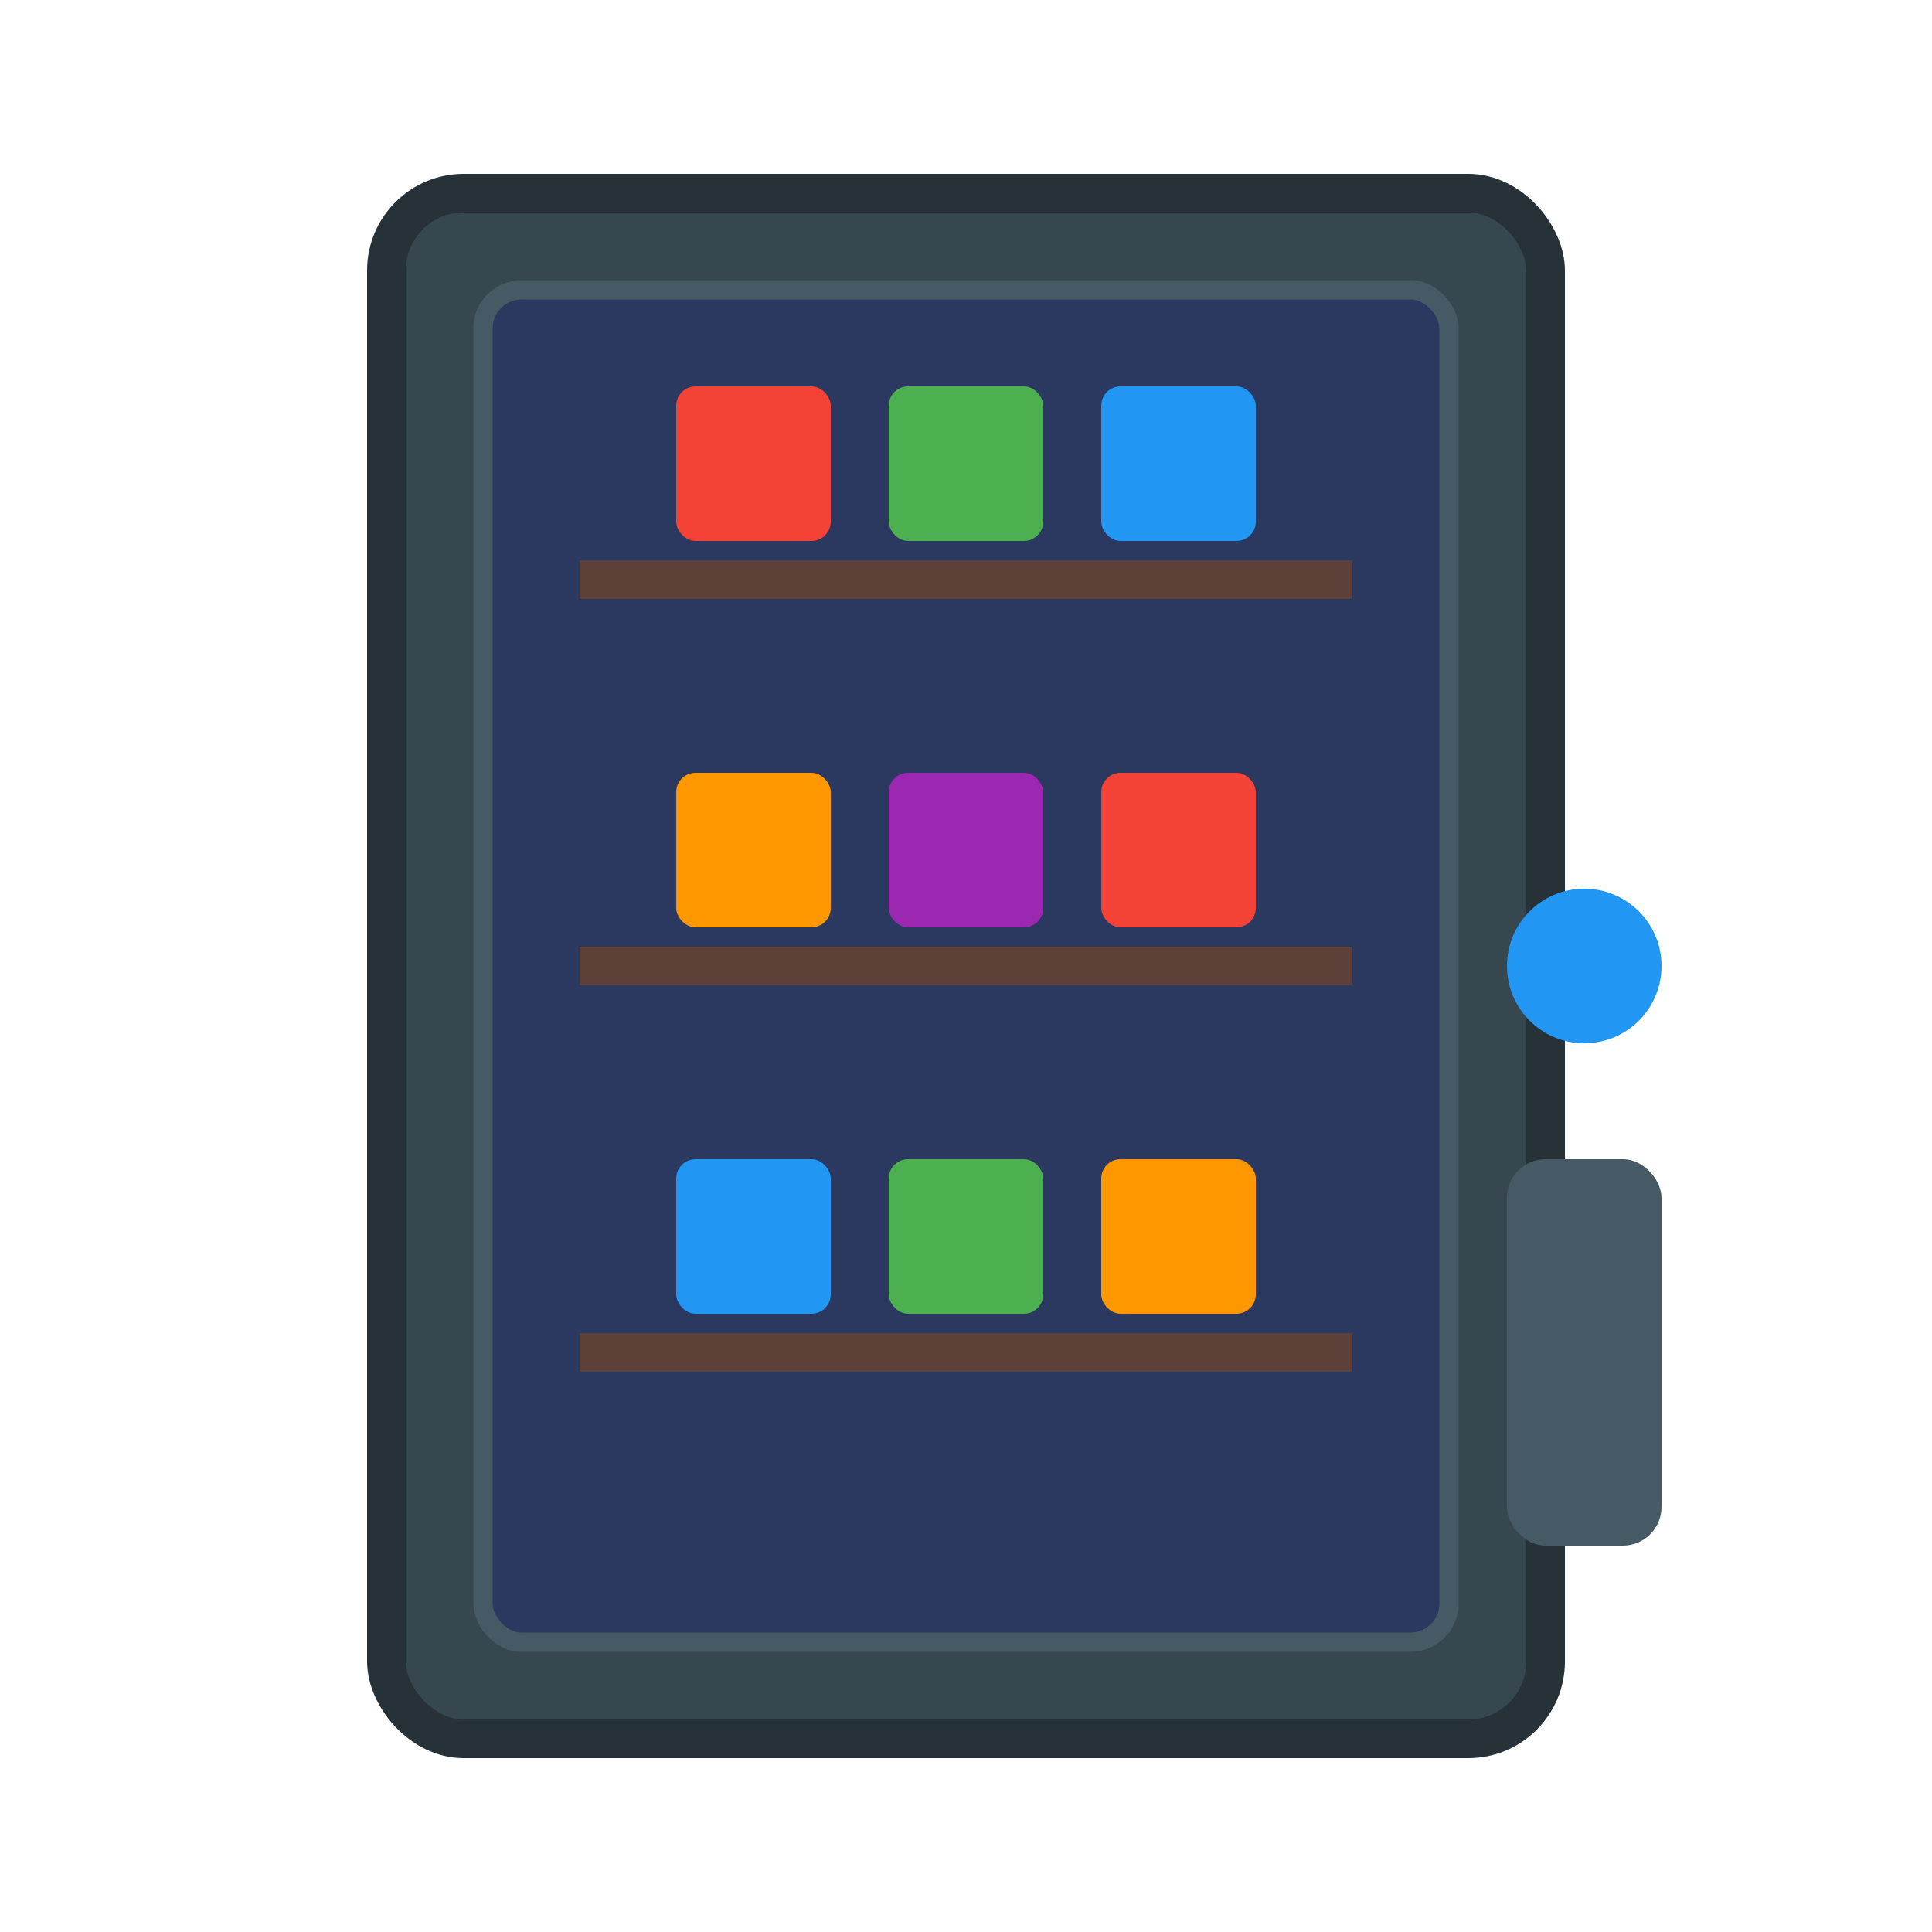
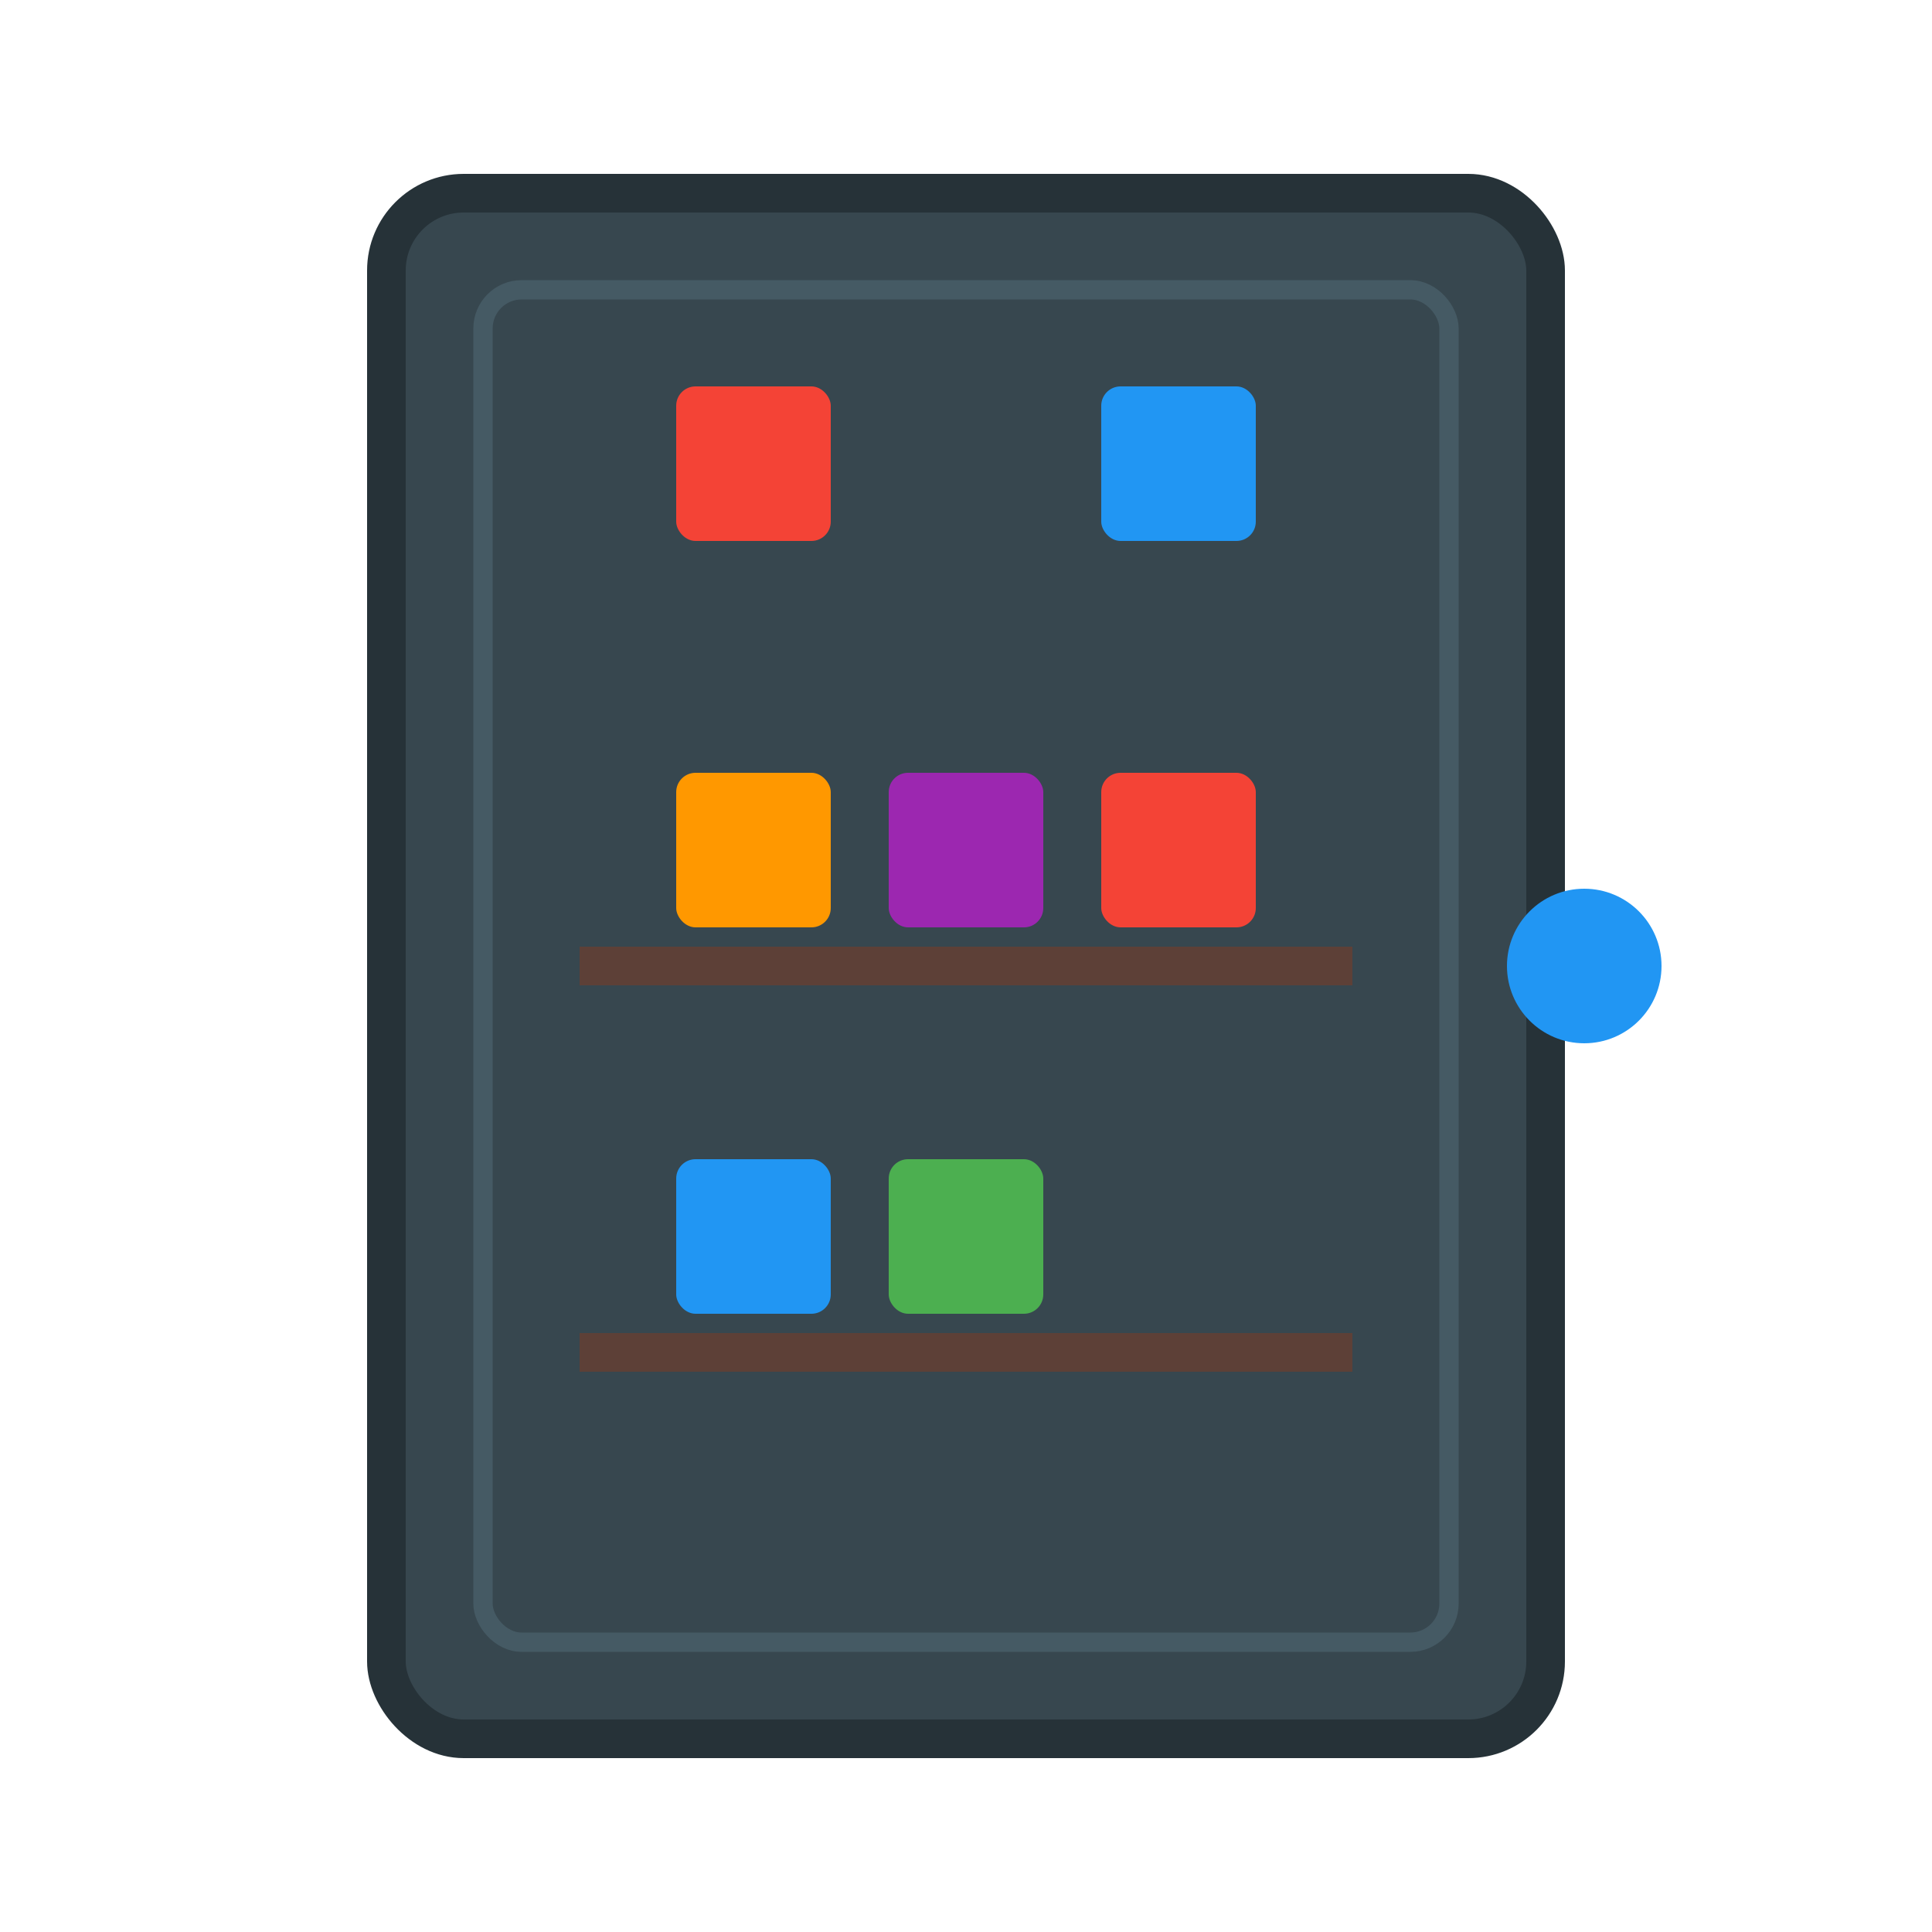
<svg xmlns="http://www.w3.org/2000/svg" viewBox="0 0 100 100" width="100" height="100">
  <rect x="20" y="10" width="60" height="80" rx="4" fill="#37474F" stroke="#263238" stroke-width="2" />
-   <rect x="25" y="15" width="50" height="70" rx="2" fill="#1A237E" opacity="0.4" />
  <rect x="25" y="15" width="50" height="70" rx="2" fill="none" stroke="#455A64" stroke-width="1" />
-   <line x1="30" y1="30" x2="70" y2="30" stroke="#5D4037" stroke-width="2" />
  <line x1="30" y1="50" x2="70" y2="50" stroke="#5D4037" stroke-width="2" />
  <line x1="30" y1="70" x2="70" y2="70" stroke="#5D4037" stroke-width="2" />
  <rect x="35" y="20" width="8" height="8" rx="1" fill="#F44336" />
-   <rect x="46" y="20" width="8" height="8" rx="1" fill="#4CAF50" />
  <rect x="57" y="20" width="8" height="8" rx="1" fill="#2196F3" />
  <rect x="35" y="40" width="8" height="8" rx="1" fill="#FF9800" />
  <rect x="46" y="40" width="8" height="8" rx="1" fill="#9C27B0" />
  <rect x="57" y="40" width="8" height="8" rx="1" fill="#F44336" />
  <rect x="35" y="60" width="8" height="8" rx="1" fill="#2196F3" />
  <rect x="46" y="60" width="8" height="8" rx="1" fill="#4CAF50" />
-   <rect x="57" y="60" width="8" height="8" rx="1" fill="#FF9800" />
  <circle cx="82" cy="50" r="4" fill="#2196F3" />
-   <rect x="78" y="60" width="8" height="20" rx="2" fill="#455A64" />
</svg>